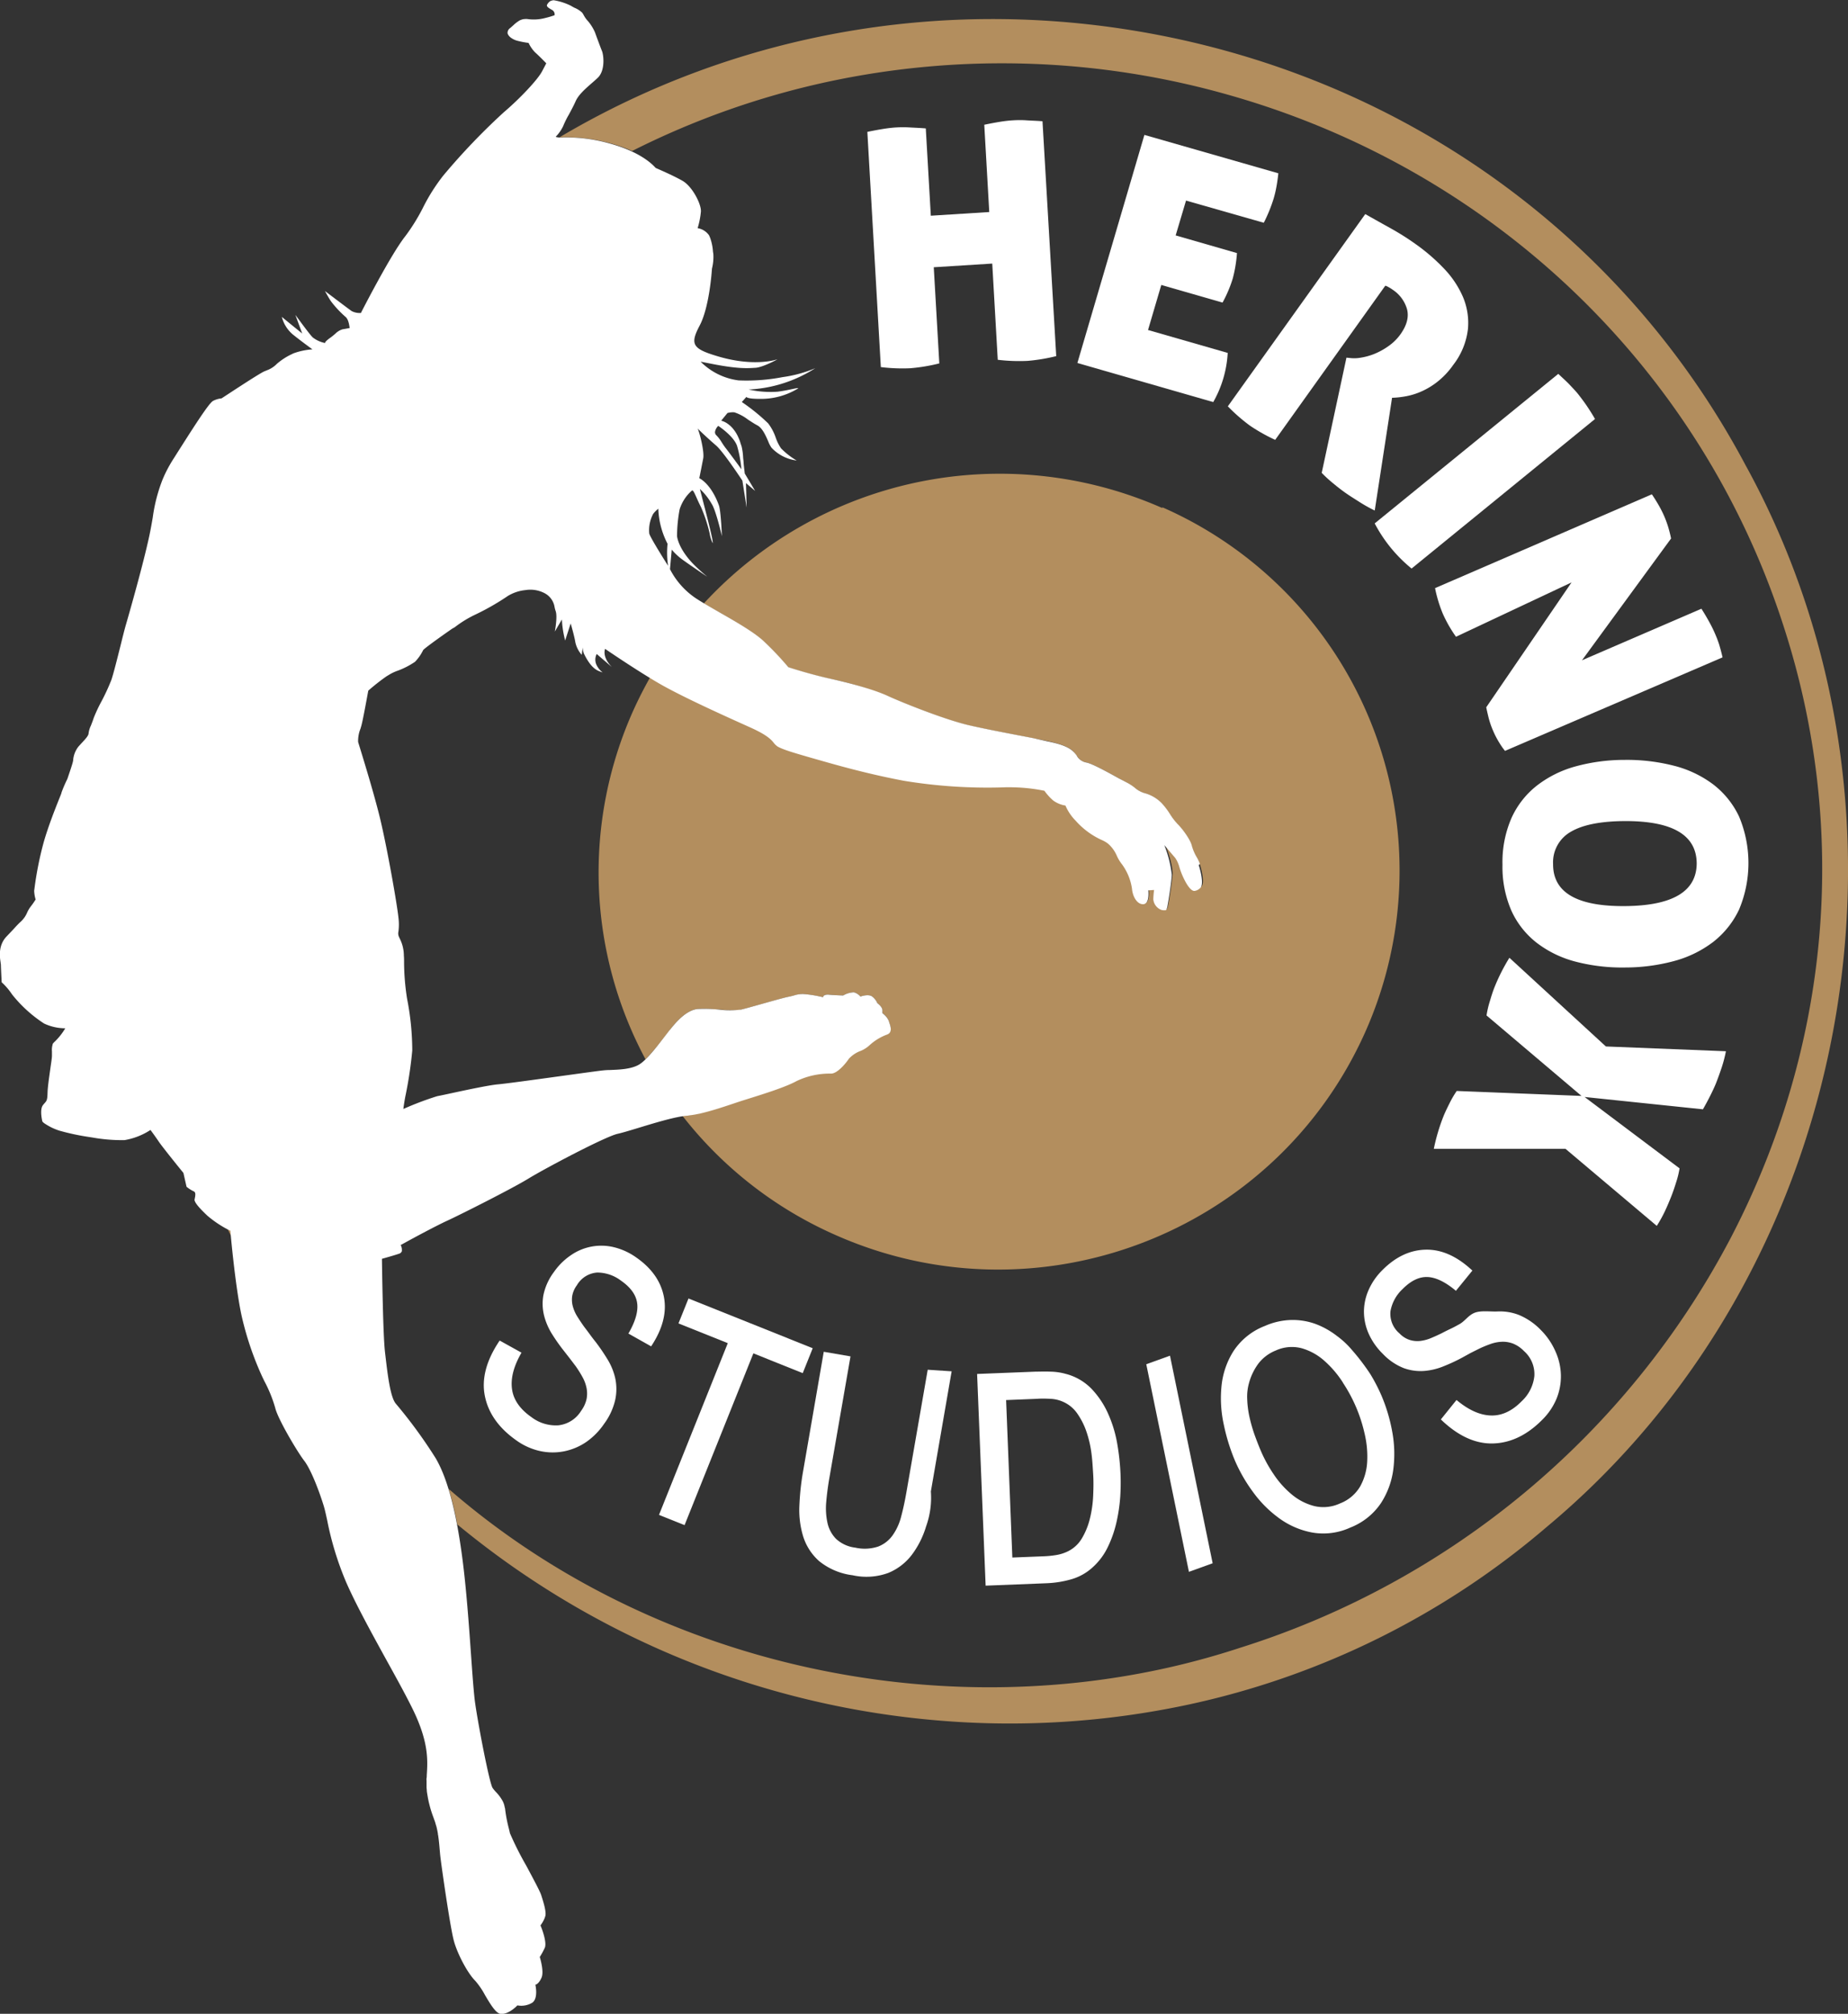
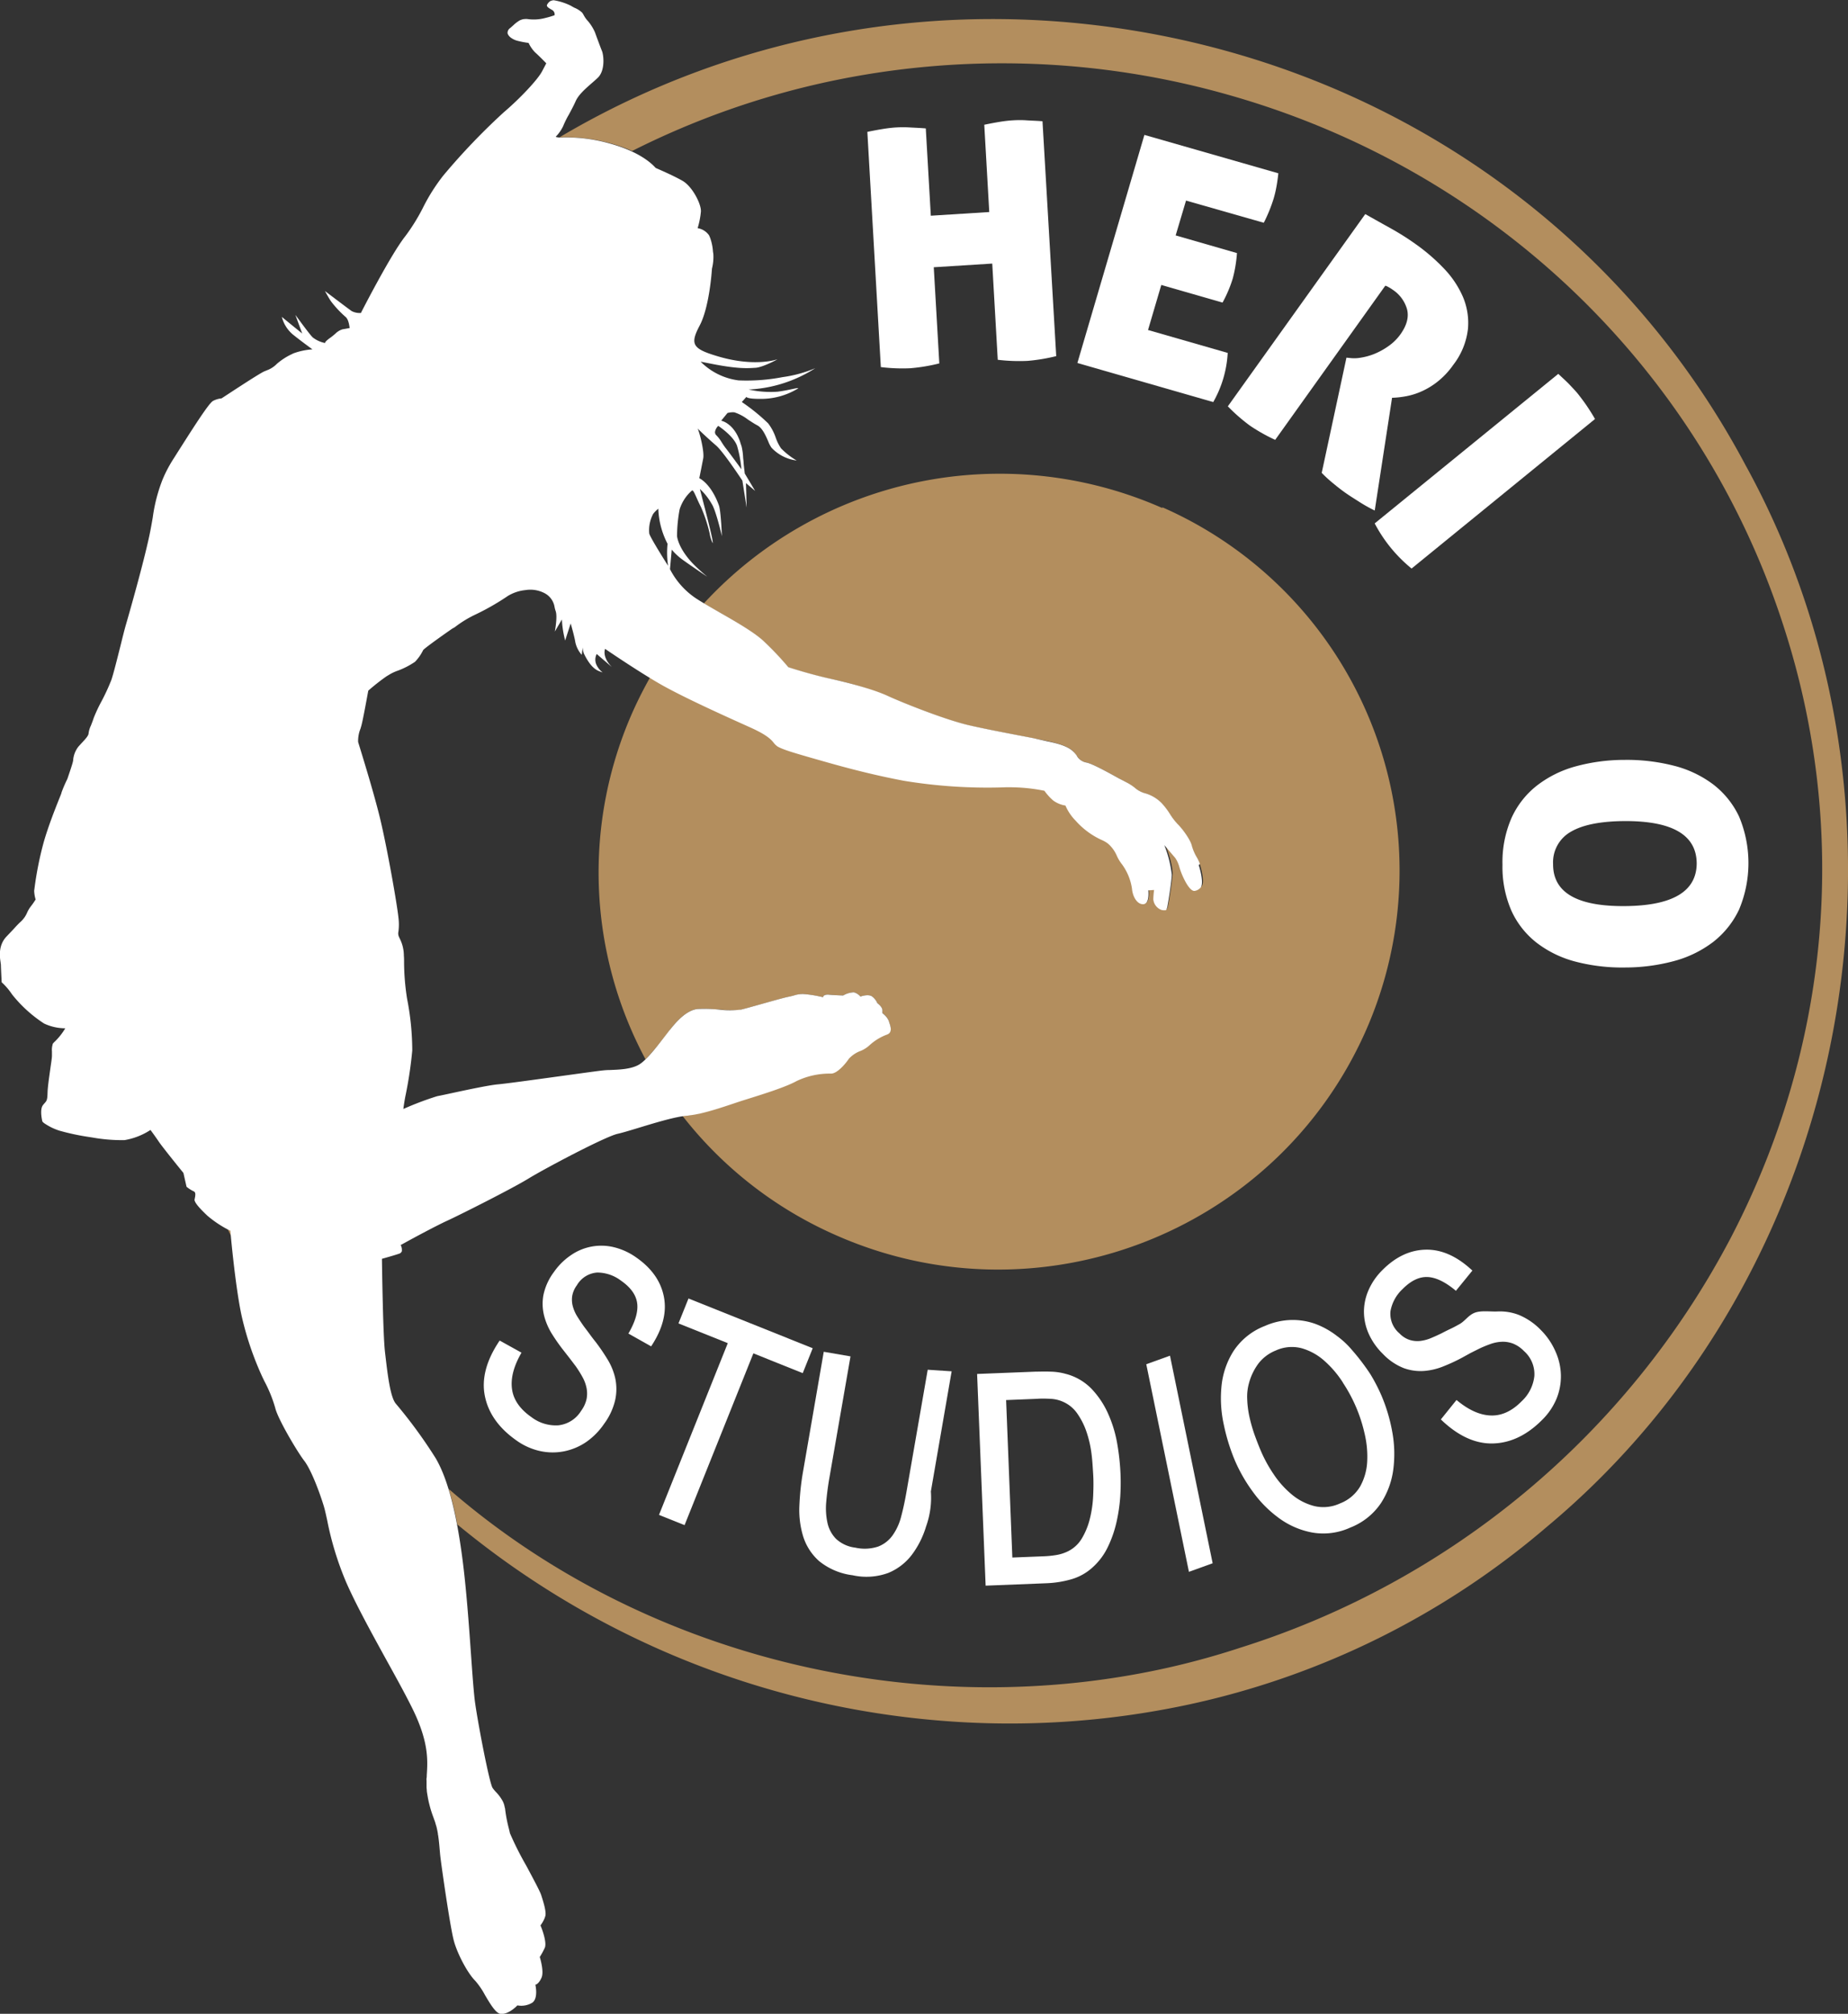
<svg xmlns="http://www.w3.org/2000/svg" id="white" viewBox="0 0 433.24 472.01">
  <rect x="0" y="0" width="433.24" height="472.01" fill="#333333" stroke="none" />
  <defs>
    <style>.cls-1{fill:#b38e5e;}.cls-2{fill:#101820;}.cls-3{fill:#fff;}</style>
  </defs>
  <path class="cls-1" d="M595.83,423.05a94.36,94.36,0,0,0-107.45,22.38c4.53,2.72,11,6.1,14,8.87a68.16,68.16,0,0,1,5.77,6.11s4.68,1.55,9.7,2.67a76.59,76.59,0,0,1,13.65,4.08c3.32,1.52,13.71,5.69,19.33,6.93s15.23,3,18.11,3.6,4.85,1.34,5.91,2.29,1.38,2.44,3.08,2.69,7.73,3.8,9.65,4.8,2.36,1.95,4,2.41a8.78,8.78,0,0,1,4.13,2.43c1.25,1.24,2.51,3.72,3.67,4.82s3.1,3.84,3.35,5.12,1.59,3.29,1.91,4.23,1.33,4.6.3,5.39-1.74,1.26-3.24-1.27-1.67-4.79-2.59-5.84-2.63-3.09-2.63-3.09,2,5.07,1.79,7.38-.75,5.68-.94,6.63-.11,1.84-1.53,1.44a2.93,2.93,0,0,1-1.88-2.48c0-.51.19-2.2.19-2.2l-1.39.1s.37,3.17-1.14,3.24-2.5-1.86-2.65-3.62a12.8,12.8,0,0,0-2.56-6c-1.3-1.62-1.46-4-4.31-5.32a18.25,18.25,0,0,1-6.33-4.6,11.3,11.3,0,0,1-2.4-3.58,6.36,6.36,0,0,1-2.89-1.19,12.61,12.61,0,0,1-2-2.26,39.63,39.63,0,0,0-9.07-.81,119,119,0,0,1-23.88-1.53c-9.14-1.69-16.91-4-21.16-5.19s-7.08-2-8.43-2.79-.51-1.84-6.46-4.51-15.92-7.13-21.4-10.32c-.72-.42-1.47-.88-2.23-1.34-1.41,2.5-2.73,5.07-3.93,7.73a92.66,92.66,0,0,0,2.84,81.84,72.57,72.57,0,0,0,5.73-6.94c.81-1,3.53-4.63,6.58-4.89s7.88.7,10.15.16,9.28-2.62,11.1-3,2.13-.69,3.74-.62a31.54,31.54,0,0,1,4.34.74s0-.74,1.24-.62,3.46.19,3.46.19a5.64,5.64,0,0,1,2.51-.74,3.2,3.2,0,0,1,1.54,1s1.74-.64,2.63-.09a3.67,3.67,0,0,1,1.3,1.62s1.21.86,1.18,1.6l0,.74a3.86,3.86,0,0,1,1.42,1.64c.32.93,1.21,2.72-.27,3.29a12.22,12.22,0,0,0-4.26,2.63c-.81.95-3.83,1.72-4.71,3s-2.82,3.53-4.18,3.51a18,18,0,0,0-8.07,1.74c-2.8,1.55-8.77,3.34-12.62,4.56s-9.12,3.27-13.17,3.58c-.31,0-.65.07-1,.12a93.06,93.06,0,0,0,36,28c47.33,20.92,102.84-.32,124-47.43a93,93,0,0,0-47.44-123.17" transform="translate(-323.38 -303.99)" />
  <path class="cls-2" d="M514.65,390.24l.2-.14a1.15,1.15,0,0,1-.2.14" transform="translate(-323.38 -303.99)" />
  <path class="cls-3" d="M526.72,334.9c1.39-.29,2.64-.52,3.77-.7s2.14-.29,3-.34,2-.07,3.15,0,2.43.11,3.78.23l1.18,20.46,13.7-.86-1.17-20.46c1.38-.29,2.62-.52,3.73-.7s2.12-.29,3-.34,2-.08,3.14,0,2.43.1,3.78.22L571,387.46a42.63,42.63,0,0,1-6.77,1.12,42.08,42.08,0,0,1-6.94-.26L556,365.77l-13.71.86,1.3,22.54a42.73,42.73,0,0,1-6.78,1.13,41,41,0,0,1-6.93-.27Z" transform="translate(-323.38 -303.99)" />
  <path class="cls-3" d="M591.67,335.61l31.4,9c-.12,1.14-.27,2.2-.45,3.17a26.58,26.58,0,0,1-.64,2.72,35.83,35.83,0,0,1-2.32,5.7L601.43,351,599,359.17l14.37,4.14a31.37,31.37,0,0,1-1,6,30.09,30.09,0,0,1-2.38,5.6l-14.36-4.13-3.11,10.56,18.68,5.37a26.13,26.13,0,0,1-3.39,11.52l-31.85-9.16Z" transform="translate(-323.38 -303.99)" />
  <path class="cls-3" d="M643.45,354.17c2.21,1.25,4.25,2.39,6.14,3.44a60.76,60.76,0,0,1,5.72,3.63,44.82,44.82,0,0,1,6.47,5.57,22.65,22.65,0,0,1,4.53,6.68,15.66,15.66,0,0,1,1.21,7.61,16.85,16.85,0,0,1-3.44,8.41,18.5,18.5,0,0,1-3.54,3.82,17.34,17.34,0,0,1-3.75,2.33,16,16,0,0,1-3.7,1.19,21.21,21.21,0,0,1-3.36.38l-4.06,26.42c-1.13-.54-2.32-1.2-3.58-2s-2.37-1.49-3.34-2.18-1.79-1.33-2.84-2.2a29.31,29.31,0,0,1-2.67-2.45l5.8-27,.8.08a8.47,8.47,0,0,0,2.57-.08,14.49,14.49,0,0,0,3.22-.9,16.46,16.46,0,0,0,3.28-1.82,11.69,11.69,0,0,0,2.8-2.77c1.5-2.11,2-4.06,1.53-5.87a8.12,8.12,0,0,0-3.32-4.53,9.25,9.25,0,0,0-1.12-.7,2.53,2.53,0,0,0-.66-.27l-25.81,36.13a42.06,42.06,0,0,1-5.9-3.32,41.45,41.45,0,0,1-5.2-4.54Z" transform="translate(-323.38 -303.99)" />
  <path class="cls-3" d="M688.7,391.62c1,.95,2,1.83,2.75,2.64s1.48,1.55,2,2.23,1.21,1.56,1.86,2.52,1.32,2,2,3.19l-43,35.05a33.88,33.88,0,0,1-8.65-10.58Z" transform="translate(-323.38 -303.99)" />
-   <path class="cls-3" d="M710.64,419.85c.64.95,1.19,1.84,1.65,2.65a26.13,26.13,0,0,1,1.22,2.42,25.13,25.13,0,0,1,1,2.74q.42,1.45.63,2.55l-20.88,28.54,28-12.08q1.08,1.72,1.86,3.15a28.91,28.91,0,0,1,1.3,2.64,27.06,27.06,0,0,1,1,2.61c.28.94.55,1.95.79,3l-51,21.92a15.84,15.84,0,0,1-1.31-1.87,20.64,20.64,0,0,1-1.47-2.82,19.81,19.81,0,0,1-1.12-3.3c-.24-1-.41-1.76-.5-2.23l20-29.27-27.09,12.74a30.87,30.87,0,0,1-3.09-5.4,31.67,31.67,0,0,1-1.82-6Z" transform="translate(-323.38 -303.99)" />
  <path class="cls-3" d="M675.62,506.7a25.82,25.82,0,0,1,2.12-11,20.25,20.25,0,0,1,6-7.62,25.93,25.93,0,0,1,9.07-4.47,43.37,43.37,0,0,1,11.44-1.51,44.39,44.39,0,0,1,11.52,1.36,25.87,25.87,0,0,1,9.2,4.35,20.54,20.54,0,0,1,6.1,7.54,28.13,28.13,0,0,1,0,21.86,21,21,0,0,1-6.08,7.58,26.35,26.35,0,0,1-9.19,4.47,44.26,44.26,0,0,1-11.51,1.5,43.18,43.18,0,0,1-11.45-1.35,25.45,25.45,0,0,1-9.08-4.35,20,20,0,0,1-6-7.5,25.56,25.56,0,0,1-2.14-10.9m11.86-.08q0,9.9,16.77,9.79t16.9-9.93q0-10.07-16.92-10-8.46.06-12.61,2.52a8.22,8.22,0,0,0-4.14,7.57" transform="translate(-323.38 -303.99)" />
-   <path class="cls-3" d="M699.86,549.27,728,550.39a30.61,30.61,0,0,1-1,3.83c-.4,1.2-.84,2.43-1.33,3.68-.33.82-.81,1.85-1.44,3.1s-1.18,2.23-1.62,3l-27.74-2.89,22.26,16.73a21.58,21.58,0,0,1-.8,3.27c-.41,1.33-.79,2.41-1.11,3.22q-.74,1.88-1.53,3.57a31.09,31.09,0,0,1-1.9,3.42l-21.4-18.06-30.87,0a45.6,45.6,0,0,1,2.23-7.54c.32-.81.81-1.85,1.44-3.1a22.85,22.85,0,0,1,1.7-2.92l29.25,1.16L671.88,542a22,22,0,0,1,.76-3.28c.39-1.34.75-2.43,1.07-3.24a44.88,44.88,0,0,1,3.53-7Z" transform="translate(-323.38 -303.99)" />
  <path class="cls-1" d="M732.79,413.38c-27.9-52.77-78.14-89.66-137.84-101.19-49.08-9.47-98.74-.73-140.43,24a39,39,0,0,1,12,1.41,34.53,34.53,0,0,1,5.05,1.78,191.41,191.41,0,0,1,45.74-16.19,194.41,194.41,0,0,1,94.85,3.26C674,344.21,722.36,390.84,741.65,451.17c15.29,47.43,10.82,98.25-12.59,143.1a196.46,196.46,0,0,1-114.83,95.9,183.13,183.13,0,0,1-18.36,5c-59.18,12.8-122.81-3.49-167.29-42.19a74.94,74.94,0,0,1,2,8.31,203.4,203.4,0,0,0,112.25,45.92,199.89,199.89,0,0,0,59.25-3.7A190.66,190.66,0,0,0,686,661.88c71.56-59.64,91.67-166.48,46.8-248.5" transform="translate(-323.38 -303.99)" />
  <path class="cls-1" d="M376.79,592.13c.26.53.51,1.07.76,1.6l-.11-1.27s-.26-.12-.65-.33" transform="translate(-323.38 -303.99)" />
  <path class="cls-1" d="M514.68,390.24l.2-.14a1.15,1.15,0,0,1-.2.14" transform="translate(-323.38 -303.99)" />
  <path class="cls-3" d="M604.69,506.47A12.3,12.3,0,0,0,604,505a11.28,11.28,0,0,1-1.2-2.74c-.25-1.31-2.21-4.05-3.36-5.14a15.34,15.34,0,0,1-1.79-2.35,17.29,17.29,0,0,0-1.87-2.47,8.8,8.8,0,0,0-4.14-2.43,5.82,5.82,0,0,1-2.13-1.17,11.38,11.38,0,0,0-1.87-1.24c-.45-.23-1.12-.6-1.91-1-2.56-1.42-6.44-3.57-7.75-3.76a3.15,3.15,0,0,1-2.19-1.63,6.21,6.21,0,0,0-.88-1c-1.06-1-3-1.73-5.92-2.3L565.6,477c-4.21-.81-10.57-2-14.74-2.95-5.75-1.27-16.15-5.47-19.32-6.93-3.58-1.65-9.4-3.13-13.66-4.08-4.88-1.09-9.51-2.61-9.69-2.67a70.87,70.87,0,0,0-5.77-6.1c-2.22-2.08-6.52-4.55-10.32-6.72-2-1.16-3.92-2.25-5.42-3.22a18.19,18.19,0,0,1-6.23-6.93l.41-4.58a14.25,14.25,0,0,0,2.5,2.33c1.62,1.18,5.78,4,5.82,4h0a0,0,0,0,0,0,0,40.86,40.86,0,0,1-3.17-2.86c-3.7-3.78-3.91-6.64-3.91-6.66a35.43,35.43,0,0,1,.61-6.25,9.7,9.7,0,0,1,2.85-4.38.18.18,0,0,1,.15-.05c.24.05.51.67.93,1.6.28.64.64,1.44,1.11,2.36a35.24,35.24,0,0,1,2,6.1,7.74,7.74,0,0,0,.72,2.29h0a.05.05,0,0,0,0,0c.16-.4-1.17-5.6-2.43-10.44-.32-1.26-.56-2.16-.57-2.26a0,0,0,0,1,0,0h0a14.72,14.72,0,0,1,2.76,3.5c1,1.51,2.37,7.5,2.39,7.56s0,0,0,0l0,0c0-.06-.23-5.94-.7-7.21-1.81-5-4.39-6.27-4.6-6.37.05-.23.63-3.15.92-4.64s-.74-5.71-1.3-7c.81.83,3,2.85,4.35,4,1.78,1.58,6.08,8.14,6.13,8.2l1,6.33s0,0,0,0,0,0,0,0l-.16-5.75,2.15,1.83h0s0,0,0,0l-2.43-4.07s-.18-1.5-.27-2.41c0-.46-.08-.87-.11-1.26a13.94,13.94,0,0,0-.36-2.68c-.06-.2-.12-.35-.18-.53s-.16-.52-.24-.76a8.16,8.16,0,0,0-.35-.84,6.13,6.13,0,0,0-.33-.68c-.1-.17-.19-.34-.29-.49a7,7,0,0,0-.47-.66c-.09-.12-.17-.23-.26-.33s-.34-.36-.5-.51a3.07,3.07,0,0,0-.29-.24,3.9,3.9,0,0,0-.42-.32,4.59,4.59,0,0,0-1.45-.68l1.46-1.79a4.45,4.45,0,0,1,1.64-.16,10.74,10.74,0,0,1,3.19,1.71c.75.48,1.52,1,2.18,1.34,1.19.64,1.93,2.34,2.53,3.7a7.06,7.06,0,0,0,.79,1.54,9.73,9.73,0,0,0,5.9,3h0v0a17.06,17.06,0,0,1-3.68-2.87,10.91,10.91,0,0,1-1.23-2.49,11.63,11.63,0,0,0-1.78-3.35,45.4,45.4,0,0,0-6.17-5l1.09-1.22,0,.05c.15.16.75.43,3,.43h.09a16.59,16.59,0,0,0,9-2.44s.05-.06,0-.08-.27,0-1,.15-2.17.48-3.78.69a23.62,23.62,0,0,1-6.8-.51,31.6,31.6,0,0,0,15.62-5h0l.2-.15a0,0,0,0,0,0,0h0l-.2.15a30,30,0,0,1-7.64,2.09,44.49,44.49,0,0,1-10.34.77,15.3,15.3,0,0,1-8.9-4.39l2.24.44c6.47,1.3,8.82,1.11,10.53,1h.11c1.76-.14,5.1-1.94,5.13-2s0,0,0,0h0s-5.22,1.92-14-.7c-3.07-.92-4.82-1.64-5.33-2.85-.38-.92-.08-2.14,1.09-4.34,2.27-4.27,2.85-12.64,2.89-13.35h0a11.22,11.22,0,0,0,.32-3.5,4.7,4.7,0,0,1-.1-.73,11.87,11.87,0,0,0-.65-3,.54.54,0,0,0-.05-.11,4.46,4.46,0,0,0-.22-.5,4.08,4.08,0,0,0-2.66-1.65,19.15,19.15,0,0,0,.77-3.92c.09-1.73-2-5.86-4.33-7.19s-6.11-2.92-6.26-3-2.67-3.52-10.84-5.75a37,37,0,0,0-11-1.4,4.55,4.55,0,0,1-1.46-.09c-.06,0-.11-.06-.12-.11s0,0,0,0a9.07,9.07,0,0,0,1.74-2.51,20.59,20.59,0,0,1,1.29-2.61c.54-1,1.16-2.15,1.59-3.13.68-1.55,2.25-2.92,3.76-4.24.49-.43,1-.86,1.44-1.29,1.81-1.71,1.38-5.35,1-6.27s-1.46-3.86-1.63-4.35a10.79,10.79,0,0,0-1.61-2.62,6.3,6.3,0,0,1-1-1.37c-.13-.23-.26-.45-.38-.63a5.71,5.71,0,0,0-1.81-1.17,9.32,9.32,0,0,1-.86-.48,14.17,14.17,0,0,0-4-1.29h-.09a1.23,1.23,0,0,0-.44.1h-.07a1.39,1.39,0,0,0-.43.25h0a2.24,2.24,0,0,0-.56.71c-.21.43.47.81,1.12,1.18l.14.08a1.18,1.18,0,0,1,.5,1.19,20.78,20.78,0,0,1-2.24.66,10.37,10.37,0,0,1-4.15.23,3.65,3.65,0,0,0-.55,0,3,3,0,0,0-.53.07h0a2.28,2.28,0,0,0-.44.15l-.07,0a7.48,7.48,0,0,0-1.68,1.24l-.74.65a1.37,1.37,0,0,0-.61,1.29s.05.07.06.12a1.49,1.49,0,0,0,.13.25,2.41,2.41,0,0,0,.46.51l.06.05a4.69,4.69,0,0,0,1.34.7,21,21,0,0,0,2.87.57,8,8,0,0,0,1.55,2.24c.81.7,2.46,2.4,2.6,2.54l-1,1.9c-1,1.91-5.12,6.31-9,9.61a154.06,154.06,0,0,0-14.14,14.79,43.67,43.67,0,0,0-4.74,7.48,45.05,45.05,0,0,1-4.17,6.74c-3.41,4.29-10.2,17.58-10.41,18a4.2,4.2,0,0,1-2.14-.43c-.76-.52-6.24-4.68-6.29-4.72a0,0,0,0,0,0,0v0s.83,1.54,1.4,2.39a24.19,24.19,0,0,0,3.4,3.65c.81.62.95,2.46,1,2.64-.12,0-1,.2-1.66.29a4.12,4.12,0,0,0-1.77,1.1c-.37.31-.79.66-1.28,1-.73.54-1.1.93-1.06,1.12l0,0a6.93,6.93,0,0,1-2.89-1.31c-.93-.92-4-5.23-4.07-5.27h0s0,0,0,0l1.6,4.35-1.78-1.44c-1.8-1.46-3-2.45-3-2.46h0v0a7.94,7.94,0,0,0,2.56,4.11c1.88,1.52,4.29,3.26,4.62,3.51a15.88,15.88,0,0,0-4.5.95l-.29.15a15,15,0,0,0-3.57,2.31,6.27,6.27,0,0,1-2.31,1.49l-.65.27c-1.34.59-9.74,6.17-10,6.32a5.32,5.32,0,0,0-2,.6c-1,.54-4.71,6.39-9,13.15l-.24.38a31,31,0,0,0-2.57,4.87h0a38.25,38.25,0,0,0-2.31,8.92c-.24,1.39-.49,2.83-.83,4.41-1.44,6.67-4.52,17.46-5.43,20.61-.32,1.08-.8,3-1.31,5.07-.76,3-1.62,6.48-2.14,8a48.81,48.81,0,0,1-2.31,5,36.36,36.36,0,0,0-1.81,3.86c-.24.74-.49,1.36-.68,1.85a5.87,5.87,0,0,0-.53,1.76c0,.57-.77,1.39-1.64,2.32l-.72.79a5.9,5.9,0,0,0-1.26,3.19c0,.16-.05.29-.07.4-.14.71-1.27,3.93-1.28,4a30,30,0,0,0-1.38,3.2c0,.18-.3.85-.7,1.86-.89,2.25-2.38,6-3.45,9.7a79.59,79.59,0,0,0-2.18,10.88l-.08.58a8.28,8.28,0,0,0,.34,2.05,16.67,16.67,0,0,1-1.21,1.73,7.25,7.25,0,0,0-.79,1.37,6.07,6.07,0,0,1-1.38,2,21.21,21.21,0,0,0-1.57,1.6c-.4.44-.94,1-1.89,2-2,2.12-1.55,4.9-1.36,6.09,0,.22.06.39.06.48,0,.62.18,4.1.18,4.13h0a15.31,15.31,0,0,1,2.43,2.84,31.4,31.4,0,0,0,7.51,6.83,11.63,11.63,0,0,0,4.92,1.12h.05a14.68,14.68,0,0,1-2.51,3.17c-.08.05-.11.12-.17.18l-.13.12a1.28,1.28,0,0,0-.15.25l0,.08a4.29,4.29,0,0,0-.16,1.62q0,.48,0,1c0,.56-.2,1.74-.39,3.11-.28,2-.6,4.19-.64,5.49-.05,1.78-.18,1.94-.67,2.5-.12.13-.25.29-.41.49-.84,1.07-.14,3.81-.14,3.84h0l.31.31A13.51,13.51,0,0,0,337.3,569a55.1,55.1,0,0,0,6.46,1.41l1.23.19a39.21,39.21,0,0,0,6.29.62l.54,0c.26,0,.52,0,.76,0a16,16,0,0,0,6.08-2.38c.1.14.95,1.27,1.94,2.73s5.73,7.29,5.78,7.34l.73,3.24v0a8,8,0,0,0,1.67,1.07.59.59,0,0,1,.29.25l0,0a1,1,0,0,1,.1.4v0a4,4,0,0,1-.13,1c0,.08,0,.16-.05.23-.11.57.87,1.82,3,3.83a26,26,0,0,0,5.41,3.55c0,.43,1.13,12.89,2.58,19.72a72.76,72.76,0,0,0,4.88,14.48l.51,1.06a31.52,31.52,0,0,1,2.53,6.24c.63,2.67,5.27,10.42,6.79,12.38s3.38,6.74,4.54,10.44c.29.93.56,2.16.87,3.6a72.77,72.77,0,0,0,4.43,14.44c2.18,5,5.79,11.59,9.28,17.94,2.28,4.13,4.43,8,6.12,11.4,4,8,3.73,12.36,3.5,15.89,0,.24,0,.48-.05.71s0,.44,0,.66,0,.72,0,1.08,0,.6.05.91c0,.53.12,1.05.2,1.56.05.3.1.6.17.91.1.53.23,1,.37,1.54.09.32.18.65.29,1,.16.5.33,1,.51,1.46.08.21.14.41.22.63a8.75,8.75,0,0,1,.34,1.06c.07.24.16.47.21.71.12.49.22,1,.3,1.48,0,.11,0,.23.05.34.17,1.14.28,2.28.36,3.29.06.61.1,1.18.16,1.7.25,2.19,2.3,16.64,3.19,19.85s3.29,7.63,5,9.31a18.12,18.12,0,0,1,2.29,3.36c1.26,2.13,2.56,4.32,3.71,4.4H441c1.77,0,3.55-1.87,3.68-2a4.94,4.94,0,0,0,3.5-.64c1.39-1,.77-3.94.71-4.2.13,0,.82-.23,1.45-1.67s-.36-4.64-.42-4.83a17.64,17.64,0,0,0,1.16-2.12c.63-1.32-.86-5.06-1-5.28a7.37,7.37,0,0,0,1-1.76l.06-.17c0-.1.08-.21.1-.31.21-1-.37-3-1-4.92-.29-.88-1.85-3.79-3.49-6.86a74.19,74.19,0,0,1-3.82-7.59c-.08-.39-.18-.79-.29-1.23a32.89,32.89,0,0,1-.84-4.44c0-.17-.08-.31-.11-.48s-.08-.38-.13-.56-.13-.38-.21-.56-.11-.24-.17-.35a9.79,9.79,0,0,0-1.49-2,8.58,8.58,0,0,1-.83-1c-.75-1.16-3.33-14.58-4.07-19.74-.32-2.17-.64-6.59-1-11.7-.49-6.92-1.11-15.51-2-22.24-1.44-11.1-3.49-18.81-6.24-23.55A113,113,0,0,0,416.18,633c-1.37-1.58-2-7.49-2.51-11.81l-.05-.46c-.48-4.33-.69-21.11-.7-21.69.21-.06,2.69-.74,4-1.19a1,1,0,0,0,.68-.61,2.08,2.08,0,0,0,0-.23v-.06a2.24,2.24,0,0,0-.29-1.14l1-.54c1.23-.69,7.1-3.87,10-5.2,3.17-1.46,15.23-7.54,19-9.86,4-2.44,18-9.84,20.88-10.47,1.05-.23,2.84-.77,4.91-1.4,3.84-1.17,8.62-2.62,11.26-2.83.25,0,.52-.08.78-.11s.74-.09,1.12-.16l1.28-.25.31-.08c2.33-.55,4.78-1.35,7.05-2.11.93-.31,1.81-.61,2.63-.87l1.28-.4c3.73-1.17,8.84-2.77,11.34-4.16a18,18,0,0,1,7.85-1.74h.24c1.33,0,3.22-2.09,4.17-3.51a7.17,7.17,0,0,1,2.71-1.8,7,7,0,0,0,2-1.23,12.4,12.4,0,0,1,4.25-2.62c1.33-.51.78-2,.42-3,0-.13-.09-.26-.13-.36a2.53,2.53,0,0,0-.12-.23l-.11-.19a4.48,4.48,0,0,0-1.19-1.23l0-.73c0-.73-1.09-1.55-1.18-1.61a3.8,3.8,0,0,0-1.31-1.63c-.85-.52-2.48,0-2.64.09a3.11,3.11,0,0,0-1.54-1,5.26,5.26,0,0,0-2.52.74c-.12,0-2.27-.08-3.45-.19a1.2,1.2,0,0,0-.33,0h-.11a1.09,1.09,0,0,0-.26.05.84.84,0,0,0-.25.11l-.1.05a.64.64,0,0,0-.21.39A29.4,29.4,0,0,0,512,537a6.39,6.39,0,0,0-2.4.29c-.36.1-.78.21-1.35.33-1,.2-3.48.9-5.91,1.58-2.13.6-4.15,1.17-5.19,1.42a20.67,20.67,0,0,1-5.29,0,32.7,32.7,0,0,0-4.86-.14c-2.77.24-5.25,3.27-6.31,4.57l-.27.33c-.17.2-.48.61-.88,1.13-1.55,2-4.43,5.88-6.33,7s-4.73,1.19-6.85,1.28c-.69,0-1.28.06-1.77.11-.86.09-4.8.63-9.35,1.26-6.25.86-13.33,1.84-15.23,2-2.28.23-7.43,1.34-10.83,2.07-1.56.34-2.79.6-3.3.69a72.31,72.31,0,0,0-7.93,3c0-.26.29-2.1.47-3a95.14,95.14,0,0,0,1.61-10.72,63.53,63.53,0,0,0-1.22-12.14,56.63,56.63,0,0,1-.7-8.52c0-.55,0-1.07-.05-1.54a8.85,8.85,0,0,0-1-4.09l-.16-.36a1.93,1.93,0,0,1-.11-1.22,12.84,12.84,0,0,0,0-3.26c-.36-3.45-2.74-16.83-4.35-23.42-1.34-5.49-3.68-13.11-4.68-16.37-.23-.74-.38-1.23-.42-1.38a7.56,7.56,0,0,1,.55-3.11c.07-.24.14-.47.2-.69.4-1.38,1.58-8,1.63-8.23a49.55,49.55,0,0,1,4.27-3.36l.67-.4a10.13,10.13,0,0,1,2-.93,18.94,18.94,0,0,0,4-2.06,10.44,10.44,0,0,0,1.91-2.73c.22-.44,6.33-4.72,6.86-5.07L430,451a25.94,25.94,0,0,1,4.72-2.91,57.8,57.8,0,0,0,7.73-4.42,9.78,9.78,0,0,1,4.13-1.37A7.17,7.17,0,0,1,451,443a4.45,4.45,0,0,1,2.4,3.32,7.21,7.21,0,0,0,.25.91c.47,1.32-.19,4.75-.2,4.79s0,0,0,0,0,0,0,0l1.66-2.83a22.56,22.56,0,0,0,.25,2.47c.22,1.39.51,2.44.51,2.46h0l1.3-4c.13.44.93,3.26,1.08,4.36a6.54,6.54,0,0,0,1.51,3,0,0,0,0,0,0,0h0l.23-1.75a3.84,3.84,0,0,0,.14,1,2.76,2.76,0,0,0,.08.27c0,.08.05.17.09.25,1.7,3.44,3.05,3.89,4,4.23l.36.12s0,0,0,0,0,0,0,0a4.79,4.79,0,0,1-1.47-1.84,2.89,2.89,0,0,1,.08-2.48l3.59,3.09s0,0,0,0,0,0,0,0c-2.32-2.33-1.7-4.09-1.62-4.29.41.28,7.32,5,12.6,8.07s15.28,7.58,21.18,10.23l.22.1c4.13,1.85,5,2.95,5.58,3.68a3.47,3.47,0,0,0,.6.61l.09.07a1.33,1.33,0,0,0,.19.14c1.35.77,4.15,1.57,8.4,2.79l.81.23c4.4,1.26,11.78,3.38,20.39,5a120.65,120.65,0,0,0,23.88,1.52h1.11a40.79,40.79,0,0,1,7.94.82,12.94,12.94,0,0,0,2.05,2.27,6.49,6.49,0,0,0,2.88,1.19,11.5,11.5,0,0,0,2.41,3.57,18.25,18.25,0,0,0,6.33,4.61c.21.1.39.2.57.3l.12.07c.19.12.36.24.52.36l.09.07a7.94,7.94,0,0,1,2,2.78,9.26,9.26,0,0,0,1,1.73,12.79,12.79,0,0,1,2.56,6c.15,1.81,1.16,3.64,2.59,3.64h.08a.91.91,0,0,0,.48-.18.83.83,0,0,0,.21-.17c.67-.78.49-2.69.47-2.9l1.35-.09a19.3,19.3,0,0,0-.18,2.18,2.92,2.92,0,0,0,1.89,2.49,2.23,2.23,0,0,0,.46.08h0a1.26,1.26,0,0,0,.28,0l.14,0a.37.37,0,0,0,.15,0s0,0,0,0a.75.75,0,0,0,.2-.29,2.64,2.64,0,0,0,.21-.73l.06-.36c.17-.88.72-4.26.93-6.63,0-.14,0-.3,0-.45v0a27.14,27.14,0,0,0-1.74-6.8c.33.39,1.76,2.08,2.56,3a7.14,7.14,0,0,1,1,2.26,18,18,0,0,0,1.54,3.58c.71,1.2,1.27,1.78,1.82,1.89h.17a2.31,2.31,0,0,0,1.28-.63c1-.76.09-4.25-.3-5.41M491.75,403.8c.23.15,3.7,2.47,4.44,4.75a27.22,27.22,0,0,1,1,5.42c-.34-.46-2.92-4-3.72-5a16.77,16.77,0,0,1-1-1.48A8.24,8.24,0,0,0,491.3,406a1,1,0,0,1-.3-.74,2.46,2.46,0,0,1,.75-1.43M491,405s0-.07,0-.11,0,.07,0,.11m10.71-.84a2.34,2.34,0,0,0-.3-.25,2.34,2.34,0,0,1,.3.25m4.35,4a4.27,4.27,0,0,0,.3.51,4.27,4.27,0,0,1-.3-.51m-3.78-3.36-.13-.17.13.17m-.42-16,.38,0-.38,0m-2,0h0m-2.27-.16,1.11.1-1.11-.1m-4.79-.94,1,.25-1-.25m2.73.62,1,.17-1-.17M480,436.6c-.45-.7-4.2-6.63-4.41-7.56a8.12,8.12,0,0,1,.91-4.59,6.64,6.64,0,0,1,1.21-1.22,19.23,19.23,0,0,0,2.17,8.22,20.9,20.9,0,0,0,.12,5.15m-15.5-99.48.87.2-.87-.2M461,308.51h0m-1.53,17.59-.13.15.13-.15m-.55.73c-.09.14-.17.29-.25.43.08-.14.16-.29.25-.43M442.82,310.9a.81.81,0,0,1,.12-.14.81.81,0,0,0-.12.14M323.59,526.24s0-.06,0-.09,0,.06,0,.09m.27-.86.06-.14-.06.14m17.05-44.62s0,0,0-.05,0,0,0,.05m.36-.87,0,0,0,0m2.85-3.64,0-.12,0,.12M387.7,633.14c0-.09-.05-.17-.07-.26,0,.09.05.17.07.26m15.22,37.46,0,0,0,0m.43-289.27a1.08,1.08,0,0,1,.19-.08l-.19.08m19.36,329.75a.25.25,0,0,1,0-.07.25.25,0,0,0,0,.07m-.77-2.37c-.06-.18-.14-.37-.21-.55.07.18.15.37.21.55M420.85,706l-.36-.78.36.78m-5.43-74.48a1.34,1.34,0,0,0,.07.18,1.34,1.34,0,0,1-.07-.18m.4.91a3,3,0,0,0,.2.32,2,2,0,0,1-.2-.32m54.81-78.11a6.4,6.4,0,0,0,.66-.14,6.4,6.4,0,0,1-.66.14M472,554c.3-.11.58-.23.86-.36-.28.13-.56.25-.86.36m-55.2-30.85a1.8,1.8,0,0,0,.06.22,1.8,1.8,0,0,1-.06-.22M461.72,336.6l.35.06-.35-.06M576.87,482.25l.08.05-.08-.05m.5.26.09,0-.09,0m22.23,23a3.5,3.5,0,0,0-.32-.54,3.5,3.5,0,0,1,.32.54m-89-110.56v0h0m-24.19-10.46a2,2,0,0,1-.11-.5,2,2,0,0,0,.11.5m-.11-.87a2,2,0,0,1,.05-.41,2,2,0,0,0-.05.41m.33-1.42-.12.34.12-.34m3.82-15.35h0v0m-47.83-55.67s0,.08,0,.12,0-.08,0-.12m-.09.64s0,0,0-.06a.22.22,0,0,0,0,.08v0M591.85,515.7a.38.38,0,0,0,.15-.05.38.38,0,0,1-.15.05m.39-.24.07-.08,0,0s0,0,0,0" transform="translate(-323.38 -303.99)" />
  <path class="cls-3" d="M460.78,642a14.14,14.14,0,0,1-5.2,2.17,13.82,13.82,0,0,1-5.58-.07,15.1,15.1,0,0,1-5.54-2.48q-6.19-4.35-7.41-10.42t3.47-13l5.12,2.84q-2.73,4.71-2.23,8.49c.33,2.53,1.85,4.73,4.56,6.62a9.42,9.42,0,0,0,6.3,1.92,7.16,7.16,0,0,0,5.35-3.4,7.37,7.37,0,0,0,1.27-2.74,6.7,6.7,0,0,0,0-2.6,8.91,8.91,0,0,0-.93-2.53,26.75,26.75,0,0,0-1.58-2.54L457,622.44l-1.42-1.82a43.43,43.43,0,0,1-2.73-3.86,15.27,15.27,0,0,1-1.9-4.35,11.48,11.48,0,0,1-.18-4.83,13.58,13.58,0,0,1,2.46-5.43,15.32,15.32,0,0,1,4.06-4,12.5,12.5,0,0,1,10.09-1.81,15.24,15.24,0,0,1,5.18,2.4q5.43,3.79,6.47,9.26t-3,11.56l-5.33-3c1.62-2.78,2.31-5.15,2.06-7.09s-1.5-3.71-3.77-5.29a9.25,9.25,0,0,0-5.6-1.92,6,6,0,0,0-4.78,3,5.81,5.81,0,0,0-1.09,2.55,5.93,5.93,0,0,0,.17,2.44,8.82,8.82,0,0,0,1.07,2.38c.49.78,1,1.55,1.56,2.33.45.59.91,1.19,1.35,1.8s.91,1.22,1.41,1.84q1.44,1.9,2.72,4a14.71,14.71,0,0,1,1.82,4.46,12.2,12.2,0,0,1,0,5,15.17,15.17,0,0,1-2.63,5.68A16.37,16.37,0,0,1,460.78,642Z" transform="translate(-323.38 -303.99)" />
  <path class="cls-3" d="M500,621.2l-16.13,40.26-6-2.39L494,618.81l-11.56-4.63,2.35-5.84L513.91,620l-2.34,5.84Z" transform="translate(-323.38 -303.99)" />
  <path class="cls-3" d="M540.48,661.79a21.2,21.2,0,0,1-3.31,6.6,13.28,13.28,0,0,1-5.53,4.27,14.89,14.89,0,0,1-8.38.55,15.45,15.45,0,0,1-7.85-3.32,12.86,12.86,0,0,1-3.75-5.82,21.27,21.27,0,0,1-.87-7.28,60.37,60.37,0,0,1,.84-7.8l4.87-28.16,6.27,1.08-5,28.76q-.46,2.7-.69,5.35a16.1,16.1,0,0,0,.28,4.87,7.7,7.7,0,0,0,2,3.77,8,8,0,0,0,4.53,2.08,10.05,10.05,0,0,0,5.38-.26,7.45,7.45,0,0,0,3.38-2.64,13.15,13.15,0,0,0,2-4.41q.69-2.59,1.22-5.63l5-28.76,5.61.37-4.87,28.16A19.93,19.93,0,0,1,540.48,661.79Z" transform="translate(-323.38 -303.99)" />
  <path class="cls-3" d="M586,654.88a39.21,39.21,0,0,1-.9,6,26.88,26.88,0,0,1-2,5.7,15.22,15.22,0,0,1-3.44,4.66,12.48,12.48,0,0,1-5.14,2.92,24.36,24.36,0,0,1-5.69.92l-14.38.57-2-49.62,13.71-.54c1.07,0,2.22-.06,3.45,0a14.2,14.2,0,0,1,3.54.5,12.9,12.9,0,0,1,6.17,3.57,20.49,20.49,0,0,1,3.91,5.94,29.25,29.25,0,0,1,2.09,7,54.66,54.66,0,0,1,.74,6.77A50.89,50.89,0,0,1,586,654.88Zm-6.73-10.15a26.18,26.18,0,0,0-1.13-5,17.07,17.07,0,0,0-2.12-4.3,7.91,7.91,0,0,0-3.36-2.85,8.07,8.07,0,0,0-3-.72c-1.15-.06-2.23-.08-3.25,0l-7.16.29,1.46,36.91,7.29-.29a23.34,23.34,0,0,0,2.9-.28,9.93,9.93,0,0,0,2.68-.81,7.81,7.81,0,0,0,3.43-3.11,16.7,16.7,0,0,0,1.89-4.67,27.18,27.18,0,0,0,.76-5.32c.08-1.83.1-3.53,0-5.09S579.49,646.44,579.27,644.73Z" transform="translate(-323.38 -303.99)" />
  <path class="cls-3" d="M602.11,672.41l-10-48.66,5.56-2,10,48.65Z" transform="translate(-323.38 -303.99)" />
  <path class="cls-3" d="M649.75,639.46a28.53,28.53,0,0,1,.28,8.87,19,19,0,0,1-2.92,8,15.4,15.4,0,0,1-7.18,5.71,15.13,15.13,0,0,1-8.84,1.17,19,19,0,0,1-7.73-3.29,27.44,27.44,0,0,1-6.19-6.17,37.23,37.23,0,0,1-4.28-7.42,45.77,45.77,0,0,1-2.62-8.48,28.72,28.72,0,0,1-.52-9,18.72,18.72,0,0,1,2.81-8.18,15.42,15.42,0,0,1,7.35-5.89,16.26,16.26,0,0,1,6.21-1.4,15.7,15.7,0,0,1,5.67.93,19.15,19.15,0,0,1,5,2.8,20.19,20.19,0,0,1,3.6,3.37,50.89,50.89,0,0,1,4.23,5.56,40.58,40.58,0,0,1,2.64,5.09A39.56,39.56,0,0,1,649.75,639.46ZM638.18,628a24.32,24.32,0,0,0-4.33-5.06,13.62,13.62,0,0,0-5.32-2.94,9.09,9.09,0,0,0-6.1.55,9.65,9.65,0,0,0-4,3,13.68,13.68,0,0,0-2.23,4.58,11.86,11.86,0,0,0-.43,3.78,23,23,0,0,0,.52,4.15,36.17,36.17,0,0,0,1.18,4.15q.74,2.06,1.47,3.78a32.54,32.54,0,0,0,3.07,5.6,21.84,21.84,0,0,0,4.26,4.73,13.39,13.39,0,0,0,5.25,2.68,9.24,9.24,0,0,0,6-.62,9.37,9.37,0,0,0,4.74-4,13.35,13.35,0,0,0,1.64-5.79,23.23,23.23,0,0,0-.6-6.55,35.73,35.73,0,0,0-5.12-12Z" transform="translate(-323.38 -303.99)" />
  <path class="cls-3" d="M688.06,620.8a14.28,14.28,0,0,1,1.25,5.48,13.9,13.9,0,0,1-1,5.5,15.07,15.07,0,0,1-3.38,5q-5.32,5.37-11.53,5.54t-12.23-5.63l3.67-4.56q4.18,3.5,8,3.63c2.54.11,5-1,7.3-3.36a9.44,9.44,0,0,0,2.95-5.88,7.19,7.19,0,0,0-2.44-5.86,7.41,7.41,0,0,0-2.49-1.72,6.7,6.7,0,0,0-2.56-.46,9.05,9.05,0,0,0-2.65.48,27.75,27.75,0,0,0-2.76,1.13l-2,1-2,1.1c-1.35.73-2.78,1.4-4.28,2a15.19,15.19,0,0,1-4.61,1.13,11.55,11.55,0,0,1-4.78-.64,13.63,13.63,0,0,1-4.93-3.34,15.49,15.49,0,0,1-3.32-4.7,12.81,12.81,0,0,1-1.13-5.13,12.64,12.64,0,0,1,1.07-5.11,15.09,15.09,0,0,1,3.24-4.7q4.67-4.71,10.23-4.8t10.88,4.9l-3.86,4.74q-3.7-3.1-6.64-3.23t-5.86,2.82a9.3,9.3,0,0,0-2.84,5.19,6,6,0,0,0,2.13,5.22,5.7,5.7,0,0,0,2.33,1.5,6.08,6.08,0,0,0,2.44.26,9.26,9.26,0,0,0,2.53-.65c.85-.35,1.7-.74,2.55-1.15.66-.35,1.33-.69,2-1s1.37-.69,2.06-1.07c1.41-.73,2.15-2.12,3.67-2.73s3.8-.23,5.42-.32a12.25,12.25,0,0,1,5,.83,15.32,15.32,0,0,1,5.15,3.55A16.32,16.32,0,0,1,688.06,620.8Z" transform="translate(-323.38 -303.99)" />
</svg>